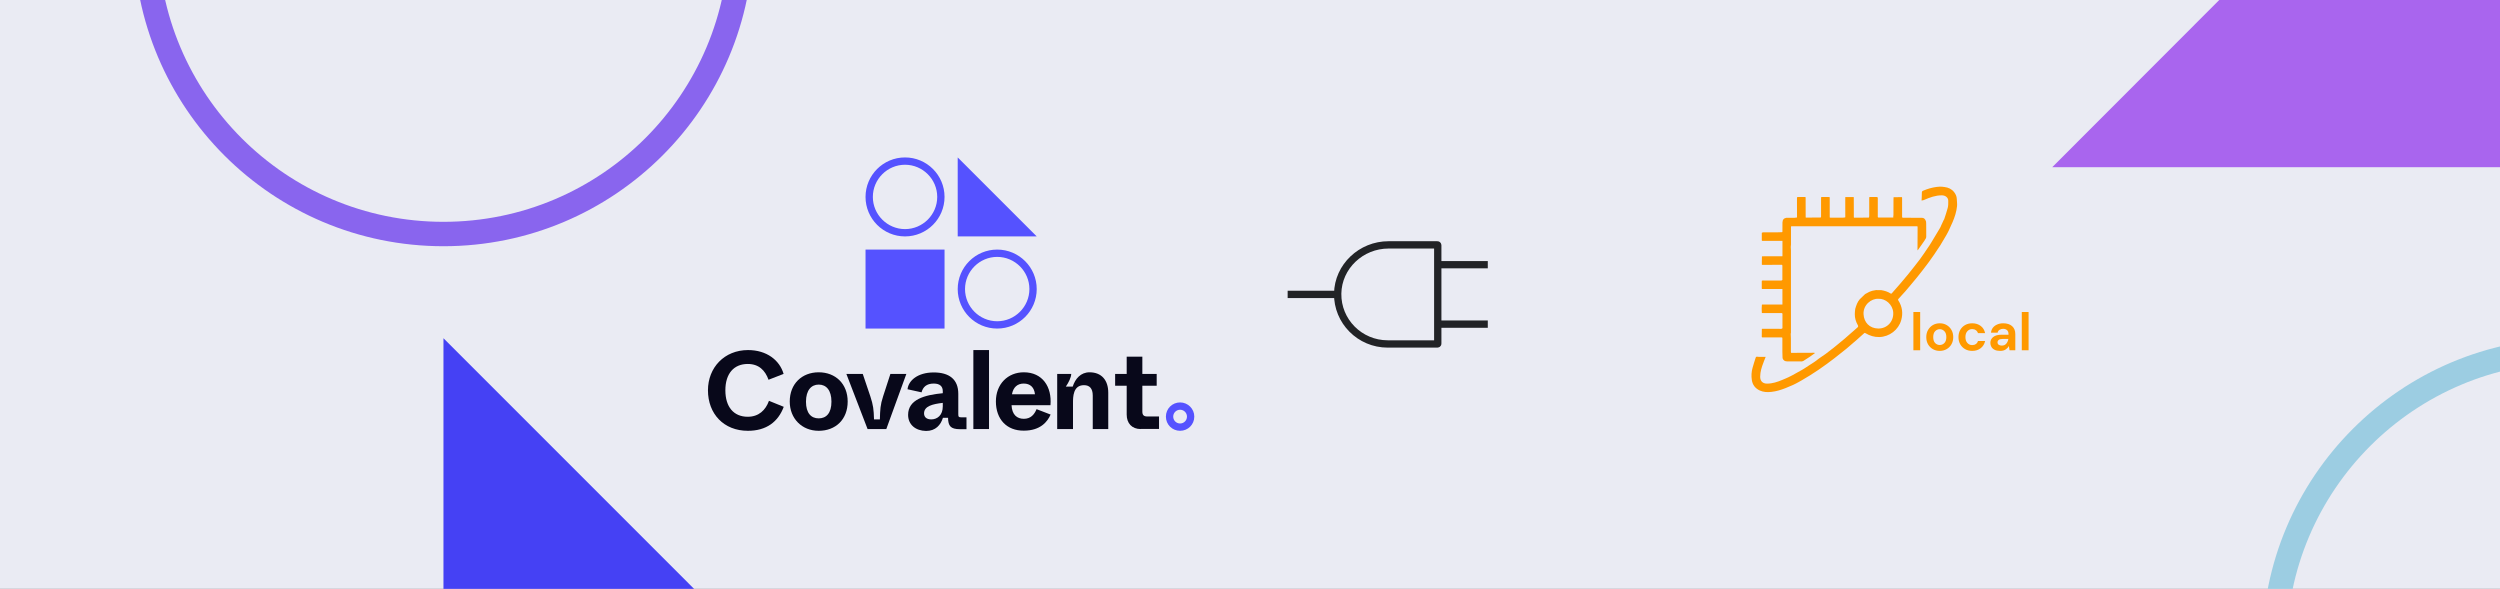
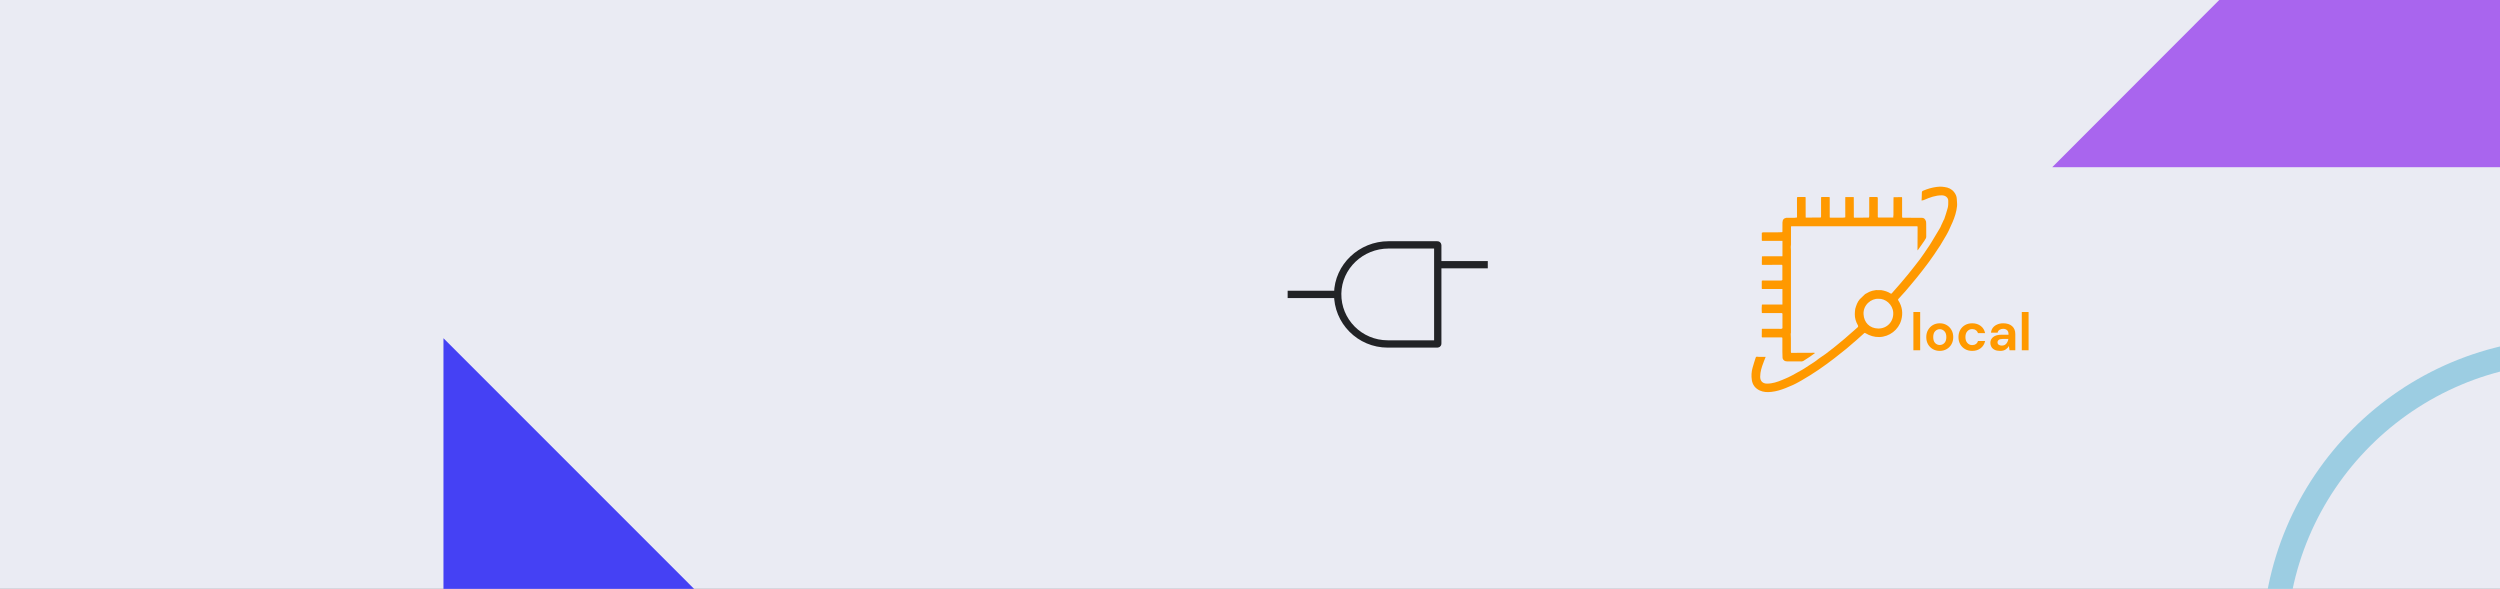
<svg xmlns="http://www.w3.org/2000/svg" width="4097" height="965" viewBox="0 0 4097 965" fill="none">
  <rect x="0" y="0" width="4097" height="965" fill="#333333" stroke="none" />
  <g clip-path="url(#clip0_1178_4017)">
    <rect width="4097" height="965" fill="#EAEBF3" />
    <path d="M726.743 554.279L1742.23 1569.93H726.743V554.279Z" fill="#4541F4" />
-     <path d="M1214.49 -104.304C1214.49 165.116 996.112 383.519 726.743 383.519C457.373 383.519 239 165.116 239 -104.304C239 -373.724 457.373 -592.127 726.743 -592.127C996.112 -592.127 1214.49 -373.724 1214.49 -104.304Z" stroke="#8965EE" stroke-width="40" />
    <path d="M3727.2 1061.82C3727.2 792.403 3945.57 574 4214.94 574C4484.31 574 4702.69 792.403 4702.69 1061.82C4702.69 1331.24 4484.31 1549.65 4214.94 1549.65C3945.57 1549.65 3727.2 1331.24 3727.2 1061.82Z" stroke="#9CCDE2" stroke-width="40" />
    <g clip-path="url(#clip1_1178_4017)">
      <path d="M1483.17 269.985C1512.18 269.985 1535.92 293.715 1535.92 322.719C1535.92 351.723 1512.18 375.453 1483.17 375.453C1454.16 375.453 1430.42 351.723 1430.42 322.719C1430.42 293.715 1454.16 269.985 1483.17 269.985ZM1483.17 258C1447.45 258 1418.43 287.004 1418.43 322.719C1418.43 358.434 1447.45 387.438 1483.17 387.438C1518.9 387.438 1547.91 358.434 1547.91 322.719C1547.91 287.004 1518.9 258 1483.17 258Z" fill="#5552FF" />
      <path d="M1634.23 420.996C1663.24 420.996 1686.98 444.727 1686.98 473.73C1686.98 502.734 1663.24 526.465 1634.23 526.465C1605.22 526.465 1581.48 502.734 1581.48 473.73C1581.48 444.727 1605.22 420.996 1634.23 420.996ZM1634.23 409.011C1598.5 409.011 1569.49 438.015 1569.49 473.73C1569.49 509.446 1598.5 538.45 1634.23 538.45C1669.95 538.45 1698.97 509.446 1698.97 473.73C1698.97 438.015 1669.95 409.011 1634.23 409.011Z" fill="#5552FF" />
      <path d="M1569.49 258L1698.97 387.438H1569.49V258Z" fill="#5552FF" />
      <path d="M1547.91 409.011H1418.43V538.45H1547.91V409.011Z" fill="#5552FF" />
      <path d="M1933.94 671.483C1940.18 671.483 1945.21 676.516 1945.21 682.748C1945.21 688.981 1940.18 694.014 1933.94 694.014C1927.71 694.014 1922.67 688.981 1922.67 682.748C1922.67 676.516 1927.71 671.483 1933.94 671.483ZM1933.94 659.498C1920.99 659.498 1910.68 669.805 1910.68 682.748C1910.68 695.692 1920.99 705.999 1933.94 705.999C1946.89 705.999 1957.2 695.692 1957.2 682.748C1957.2 669.805 1946.65 659.498 1933.94 659.498Z" fill="#5552FF" />
      <path d="M1160.2 639.603C1160.2 602.449 1187.05 573.685 1225.9 573.685C1256.35 573.685 1277.69 590.225 1284.16 612.756L1259.46 622.344C1253.95 607.004 1243.64 596.457 1225.42 596.457C1202.64 596.457 1188.73 612.277 1188.73 639.603C1188.73 666.929 1202.4 682.989 1225.42 682.989C1243.4 682.989 1254.67 672.202 1260.18 656.861L1284.4 666.689C1275.29 691.138 1256.11 706 1225.66 706C1186.09 706 1160.2 678.195 1160.2 639.603Z" fill="#08081A" />
-       <path d="M1294.23 658.06C1294.23 629.056 1314.13 610.12 1341.71 610.12C1369.28 610.12 1389.18 629.056 1389.18 658.06C1389.18 687.543 1369.28 706 1341.71 706C1314.13 706 1294.23 685.865 1294.23 658.06ZM1362.57 658.3C1362.57 639.603 1354.17 630.255 1341.71 630.255C1329.48 630.255 1320.85 639.603 1320.85 658.3C1320.85 676.996 1329.24 685.625 1341.71 685.625C1354.17 685.625 1362.57 676.996 1362.57 658.3Z" fill="#08081A" />
      <path d="M1421.79 703.124L1387.02 612.756H1413.88L1426.35 649.67C1431.14 664.292 1431.86 671.243 1432.34 687.303H1441.93C1442.41 671.243 1442.65 663.333 1447.21 649.67L1459.19 612.756H1485.33L1452.48 703.124H1421.79Z" fill="#08081A" />
      <path d="M1488.21 679.872C1488.21 654.704 1515.06 647.273 1545.03 644.397V641.041C1545.03 633.371 1540.48 628.577 1530.17 628.577C1518.42 628.577 1512.42 634.329 1510.27 642.959L1487.25 637.925C1488.69 623.783 1503.79 610.359 1530.17 610.359C1555.58 610.359 1570.45 621.625 1570.45 645.356V678.434C1570.45 682.989 1570.93 683.947 1575.96 683.947H1583.88V703.363H1573.33C1557.5 703.363 1553.9 697.85 1553.66 684.666H1545.27C1541.68 696.412 1533.28 706.24 1517.7 706.24C1500.43 706 1488.21 695.932 1488.21 679.872ZM1545.03 665.97V660.217C1528.49 662.135 1514.34 665.49 1514.34 677.475C1514.34 683.468 1518.42 687.303 1526.09 687.303C1535.92 687.303 1545.03 680.592 1545.03 665.97Z" fill="#08081A" />
      <path d="M1595.14 703.123V573.685H1620.8V703.123H1595.14Z" fill="#08081A" />
      <path d="M1632.07 657.82C1632.07 629.536 1651.49 610.12 1677.87 610.12C1708.32 610.12 1724.14 633.85 1721.5 664.052H1657.72C1658.44 679.873 1666.84 686.345 1677.87 686.345C1689.37 686.345 1695.13 679.154 1698.73 670.524L1721.74 679.393C1716.71 690.899 1705.2 705.76 1677.87 705.76C1650.05 706 1632.07 687.303 1632.07 657.82ZM1696.09 646.075C1694.89 634.809 1688.42 628.577 1677.63 628.577C1667.32 628.577 1660.36 634.809 1658.44 646.075H1696.09Z" fill="#08081A" />
      <path d="M1732.53 703.124V612.757H1755.55C1755.31 618.749 1751.48 626.42 1746.68 633.611H1757.95C1762.03 620.667 1771.14 610.12 1785.52 610.12C1805.42 610.12 1816.21 623.303 1816.21 643.438V703.124H1790.8V648.232C1790.8 636.247 1785.28 631.214 1776.41 631.214C1758.43 631.214 1758.43 650.629 1758.43 660.217V703.124H1732.53Z" fill="#08081A" />
      <path d="M1869.44 703.123C1854.82 703.123 1846.42 693.535 1846.42 679.393V632.172H1827.48V612.756H1846.42V584.472H1872.08V612.756H1895.58V632.172H1872.08V674.599C1872.08 680.112 1874.48 682.509 1879.99 682.509H1899.41V702.884H1869.44V703.123Z" fill="#08081A" />
    </g>
    <g clip-path="url(#clip2_1178_4017)">
      <path d="M2274.2 563.685C2228.46 563.685 2191.47 526.52 2192.2 481.056C2192.93 436.675 2230.65 401.314 2275.48 401.314H2355.65C2355.84 401.314 2356.2 401.495 2356.2 401.855V433.788V563.144C2356.2 563.325 2356.02 563.685 2355.65 563.685H2274.2Z" stroke="#222326" stroke-width="12" stroke-miterlimit="10" />
      <path d="M2438.2 433.788H2356.2" stroke="#222326" stroke-width="12" stroke-miterlimit="10" />
-       <path d="M2438.2 531.211H2356.2" stroke="#222326" stroke-width="12" stroke-miterlimit="10" />
      <path d="M2192.2 482.5H2110.2" stroke="#222326" stroke-width="12" stroke-miterlimit="10" />
    </g>
    <g clip-path="url(#clip3_1178_4017)">
      <path d="M3102.98 353.478C3102.98 352.991 3102.98 352.574 3102.98 352.087C3102.98 343.746 3102.98 335.404 3103.05 327.132C3103.05 325.881 3103.12 324.63 3103.19 323.378C3103.33 323.378 3103.4 323.378 3103.4 323.17H3106.46C3106.46 323.17 3106.73 323.17 3106.8 323.17C3110 323.17 3113.27 323.1 3116.47 323.031C3116.68 323.1 3116.88 323.239 3117.09 323.309C3117.09 324.004 3117.16 324.699 3117.16 325.394C3117.16 331.303 3117.16 337.142 3117.16 343.051C3117.16 343.607 3117.16 344.232 3117.16 344.788C3117.16 345.136 3117.16 345.484 3117.16 345.831C3117.16 348.056 3117.16 350.21 3117.16 352.435C3117.16 353.547 3117.02 354.729 3117.16 355.841C3117.16 356.189 3117.79 356.467 3118.14 356.814C3118.27 356.814 3118.41 356.814 3118.55 356.814C3119.46 356.814 3120.36 356.814 3121.26 356.814C3124.05 356.814 3126.83 356.814 3129.61 356.814C3130.44 356.814 3131.35 356.884 3132.18 356.884C3137.81 356.884 3143.51 356.884 3149.14 356.884C3152.76 356.884 3154.85 358.622 3156.03 362.097C3156.17 362.584 3156.38 363.07 3156.51 363.557C3156.51 363.974 3156.51 364.461 3156.51 364.878C3156.51 365.503 3156.58 366.129 3156.65 366.755C3156.65 371.829 3156.65 376.834 3156.72 381.908C3156.72 383.438 3156.72 384.897 3156.72 386.427C3156.93 388.79 3156.31 390.876 3154.78 392.683C3154.36 393.17 3154.15 393.795 3153.87 394.282C3152.27 396.645 3150.67 398.939 3149.01 401.303C3146.92 404.222 3144.9 407.142 3142.82 410.061C3142.68 410.061 3142.54 410.061 3142.4 409.992C3142.4 409.783 3142.4 409.575 3142.4 409.297C3142.4 409.158 3142.4 409.019 3142.4 408.949C3142.4 408.601 3142.4 408.254 3142.4 407.976C3142.4 407.837 3142.4 407.698 3142.4 407.559C3142.4 397.827 3142.47 388.026 3142.54 378.294C3142.54 376.069 3142.54 373.775 3142.54 371.551C3142.47 371.412 3142.4 371.273 3142.26 371.064H3142.33C3142.33 371.064 3142.05 370.995 3141.84 370.856C3141.29 370.856 3140.66 370.786 3140.11 370.786C3115.49 370.786 3090.81 370.786 3066.2 370.786C3059.94 370.786 3053.75 370.786 3047.5 370.786C3046.87 370.786 3046.24 370.786 3045.62 370.786C3031.3 370.786 3017.04 370.786 3002.72 370.786C2997.44 370.786 2992.15 370.786 2986.8 370.786C2986.1 370.786 2985.41 370.786 2984.71 370.786C2970.74 370.786 2956.83 370.786 2942.86 370.786C2940.49 370.786 2938.13 370.786 2935.76 370.856C2935.63 370.925 2935.42 370.995 2935.28 371.064C2935.28 371.064 2935.14 371.551 2935.07 371.829C2935.07 372.316 2935.07 372.733 2935.07 373.219C2935.07 374.61 2935.07 376 2935.07 377.39C2935.07 379.475 2935.07 381.561 2935.07 383.646C2935.07 384.133 2935.07 384.55 2935.07 385.037C2935.07 385.593 2935.07 386.218 2935.07 386.774C2935.07 388.721 2935.07 390.737 2935.07 392.683C2935.07 394.282 2935.07 395.95 2935.07 397.549C2935.07 397.757 2935.07 398.035 2935.07 398.244C2935.07 398.731 2935.07 399.148 2935.07 399.634V400.677C2934.93 402.067 2934.72 403.388 2934.72 404.778C2934.72 406.516 2935 408.323 2935 410.061C2935 430.568 2935 451.074 2935 471.58C2935 481.59 2935 491.531 2935 501.541C2935 509.257 2935 516.973 2935 524.689C2935 531.57 2935 538.383 2935 545.264C2934.86 546.029 2934.58 546.794 2934.65 547.628C2934.65 550.061 2934.93 552.563 2934.93 554.996C2934.93 562.226 2934.93 569.455 2934.93 576.684C2934.93 577.24 2935.14 577.727 2935.28 578.283C2935.42 578.283 2935.56 578.283 2935.7 578.283C2942.65 578.283 2949.53 578.214 2956.48 578.144C2960.1 578.144 2963.65 578.144 2967.26 578.214C2968.1 578.214 2968.86 578.144 2969.69 578.075C2970.53 578.075 2971.29 578.075 2972.13 578.075C2972.68 578.492 2974.21 577.31 2973.87 579.187C2973.38 579.465 2972.82 579.743 2972.41 580.021C2969.97 581.759 2967.61 583.566 2965.11 585.235C2963.37 586.416 2961.56 587.459 2959.75 588.641C2958.92 589.197 2957.94 589.683 2957.18 590.309C2955.09 592.047 2952.66 592.672 2950.02 592.255C2949.88 592.255 2949.74 592.255 2949.6 592.255C2942.79 592.255 2935.97 592.255 2929.23 592.255C2929.09 592.255 2928.88 592.255 2928.74 592.255C2924.99 592.255 2922.42 590.587 2921.23 586.903C2921.16 586.694 2921.23 586.416 2921.23 586.138C2921.23 585.999 2921.23 585.93 2921.23 585.791C2921.16 582.802 2920.96 579.812 2920.96 576.823C2920.96 569.733 2920.96 562.643 2920.96 555.483C2920.96 552.911 2920.96 552.911 2918.38 552.911C2908.65 552.911 2898.85 552.911 2889.11 552.911C2888.28 552.911 2887.3 553.189 2887.17 551.868C2887.17 551.799 2887.17 551.66 2887.17 551.59C2887.17 547.558 2887.23 543.527 2887.3 539.425C2887.37 539.217 2887.51 539.008 2887.58 538.869C2888.07 538.869 2888.56 538.869 2889.04 538.869C2897.94 538.869 2906.77 538.869 2915.67 538.869C2916.85 538.869 2918.1 539.078 2919.29 538.869C2919.91 538.869 2920.47 538.244 2921.09 537.896C2921.09 537.896 2921.16 537.827 2921.16 537.757C2921.16 537.688 2921.16 537.618 2921.09 537.479C2921.09 529.972 2921.09 522.464 2921.09 514.957C2921.09 514.957 2921.16 514.887 2921.16 514.818C2921.16 514.748 2921.16 514.679 2921.09 514.54C2920.96 514.053 2920.82 513.636 2920.61 513.149C2920.12 513.149 2919.63 513.149 2919.22 513.08C2909.62 513.08 2900.1 513.08 2890.5 513.08C2890.36 513.08 2890.22 513.08 2890.09 513.08C2889.53 513.08 2888.97 513.08 2888.42 513.08C2888.07 513.01 2887.65 512.941 2887.3 512.871C2887.3 512.732 2887.3 512.593 2887.3 512.454C2887.23 510.299 2887.03 508.144 2887.03 505.989C2887.03 503.765 2887.23 501.541 2887.37 499.386C2887.58 499.247 2887.79 499.177 2888 499.038C2892.38 499.038 2896.76 499.038 2901.21 499.038C2907.68 499.038 2914.21 499.038 2920.68 499.038C2920.82 499.038 2920.89 499.038 2921.03 499.038C2921.03 498.76 2921.03 498.552 2921.03 498.274V473.666C2920.12 473.666 2919.43 473.666 2918.73 473.666C2908.86 473.666 2898.98 473.666 2889.11 473.666C2888.28 473.666 2887.3 473.944 2887.17 472.623C2887.17 472.554 2887.17 472.415 2887.17 472.345C2887.17 468.73 2887.17 465.185 2887.17 461.571C2887.17 461.501 2887.17 461.362 2887.17 461.292C2887.17 460.945 2887.23 460.597 2887.3 460.25C2887.37 460.111 2887.44 459.972 2887.51 459.833C2888.49 459.833 2889.39 459.694 2890.36 459.624C2890.5 459.624 2890.71 459.694 2890.85 459.694C2900.31 459.694 2909.76 459.833 2919.15 459.763C2919.77 459.763 2920.33 459.138 2920.96 458.79C2920.96 458.79 2921.03 458.721 2921.03 458.651C2921.03 458.581 2921.03 458.512 2920.96 458.373C2920.96 450.866 2920.96 443.358 2920.96 435.851C2920.96 435.851 2921.03 435.781 2921.03 435.712C2921.03 435.642 2921.03 435.573 2920.96 435.434C2920.96 434.46 2920.61 433.835 2919.5 433.974C2919.36 433.974 2919.22 433.974 2919.08 433.974C2915.67 433.974 2912.26 433.974 2908.86 433.974C2902.6 433.974 2896.27 434.043 2890.02 434.113C2889.46 434.113 2888.9 434.113 2888.35 434.043C2888 433.974 2887.65 433.904 2887.3 433.835C2887.3 433.696 2887.3 433.626 2887.3 433.487C2887.3 432.445 2887.3 431.402 2887.3 430.359C2887.3 430.012 2887.3 429.664 2887.3 429.316C2887.3 426.327 2887.37 423.338 2887.44 420.349C2887.51 420.28 2887.65 420.141 2887.72 420.071C2888.9 420.071 2890.02 420.071 2891.2 420.002C2901.07 420.002 2911.01 420.002 2920.89 420.002C2920.89 419.793 2921.03 419.585 2921.09 419.376C2921.09 411.243 2921.09 403.11 2921.09 394.768C2920.12 394.768 2919.5 394.768 2918.8 394.768C2908.93 394.768 2899.05 394.768 2889.18 394.768C2888.35 394.768 2887.37 394.977 2887.23 393.656C2887.23 393.587 2887.23 393.517 2887.23 393.378C2887.23 389.763 2887.23 386.149 2887.23 382.534C2887.23 382.186 2887.23 381.908 2887.23 381.561C2887.93 381.283 2888.69 380.727 2889.39 380.727C2897.18 380.727 2904.96 380.727 2912.75 380.727C2915.12 380.727 2917.48 380.588 2919.84 380.518C2919.98 380.518 2920.12 380.518 2920.26 380.518C2920.4 380.518 2920.47 380.518 2920.54 380.449C2920.61 380.379 2920.75 380.24 2920.82 380.171C2920.82 380.032 2920.89 379.962 2920.96 379.823C2920.96 379.823 2921.03 379.754 2921.03 379.684C2921.03 379.614 2921.03 379.545 2921.03 379.406C2921.03 374.54 2920.96 369.605 2921.09 364.739C2921.23 360.012 2923.25 357.718 2927.49 356.884C2927.63 356.884 2927.77 356.884 2927.91 356.884C2932.22 356.884 2936.53 356.953 2940.84 356.884C2942.16 356.884 2943.41 356.606 2944.73 356.467C2944.8 356.397 2944.87 356.258 2944.94 356.189C2944.94 345.623 2944.94 335.057 2944.87 324.491C2944.87 323.309 2945.22 322.892 2946.47 322.892C2950.37 322.961 2954.19 322.892 2958.08 322.892C2958.43 322.961 2958.71 323.1 2959.06 323.17C2959.06 333.736 2959.06 344.371 2959.13 354.937C2959.13 355.632 2958.71 356.745 2960.1 356.606C2960.24 356.606 2960.38 356.606 2960.52 356.606C2967.89 356.606 2975.26 356.536 2982.56 356.467C2982.97 356.467 2983.32 356.467 2983.74 356.467C2983.95 355.98 2984.36 355.563 2984.36 355.076C2984.36 349.376 2984.36 343.746 2984.36 338.046C2984.36 333.458 2984.36 328.8 2984.36 324.212C2984.5 323.795 2984.64 323.378 2984.78 322.892C2984.92 322.892 2984.99 322.892 2985.13 322.892H2985.27H2985.41C2989.16 322.892 2992.92 322.892 2996.74 322.892C2997.3 322.892 2997.85 323.031 2998.34 323.1C2998.34 323.239 2998.48 323.378 2998.55 323.517C2998.55 333.805 2998.55 344.024 2998.55 354.312C2998.55 354.937 2998.55 355.563 2998.55 356.189C2998.62 356.258 2998.69 356.328 2998.76 356.467H2998.9C2999.03 356.467 2999.24 356.606 2999.38 356.675C3006.2 356.675 3013.01 356.745 3019.89 356.745C3021.21 356.745 3022.47 356.467 3023.79 356.328C3023.86 356.119 3024 355.91 3024.06 355.702C3024.06 346.874 3024 338.046 3024 329.217C3024 327.202 3024 325.186 3024.06 323.17C3024.2 323.17 3024.27 323.1 3024.27 322.961C3025.32 322.961 3026.36 322.961 3027.33 322.961C3027.47 322.961 3027.61 322.961 3027.68 322.961C3030.88 322.961 3034.15 322.961 3037.34 322.961C3037.55 323.031 3037.76 323.17 3037.97 323.239C3037.97 330.538 3037.97 337.837 3038.04 345.205C3038.04 348.612 3038.04 352.018 3038.04 355.424C3038.04 356.119 3037.97 356.884 3039.01 356.745C3039.15 356.745 3039.29 356.745 3039.43 356.745C3046.8 356.745 3054.17 356.675 3061.47 356.606C3061.89 356.606 3062.24 356.606 3062.65 356.606C3062.86 355.841 3063.28 355.076 3063.28 354.312C3063.28 344.093 3063.28 333.875 3063.28 323.587C3063.49 323.378 3063.7 323.17 3063.9 322.892C3067.73 322.892 3071.55 323.031 3075.31 322.892C3076.98 322.892 3077.32 323.517 3077.32 324.977C3077.32 334.987 3077.32 344.927 3077.32 354.937C3077.32 355.215 3077.32 355.493 3077.32 355.771L3078.16 356.536C3084.97 356.536 3091.72 356.536 3098.53 356.536C3099.71 356.536 3100.82 356.536 3102.01 356.536C3102.14 356.536 3102.21 356.536 3102.35 356.536C3102.35 356.536 3102.49 356.467 3102.56 356.467C3102.63 356.258 3102.77 356.05 3102.84 355.841C3102.84 355.632 3102.7 355.354 3102.7 355.146C3102.7 354.59 3102.7 353.964 3102.7 353.408L3102.98 353.478Z" fill="#FF9900" />
      <path d="M2890.15 593.646C2890.15 593.646 2890.09 593.854 2890.02 593.993C2887.1 601.431 2884.66 609.078 2884.59 617.211C2884.52 624.51 2888.63 628.68 2895.86 628.68C2904.69 628.68 2912.96 625.9 2921.03 622.494C2922.9 621.729 2924.71 620.895 2926.59 620.13C2927.14 619.852 2927.77 619.644 2928.33 619.366C2929.02 619.018 2929.79 618.67 2930.48 618.392C2930.69 618.323 2930.9 618.184 2931.11 618.114C2931.8 617.767 2932.57 617.419 2933.26 617.002C2933.47 616.933 2933.68 616.794 2933.89 616.724C2934.58 616.376 2935.35 615.959 2936.04 615.612C2936.25 615.542 2936.46 615.403 2936.67 615.334C2942.23 612.206 2947.86 609.217 2953.42 606.019C2955.93 604.629 2958.22 603.03 2960.66 601.431C2964.34 598.998 2968.03 596.565 2971.78 594.202C2971.99 594.063 2972.2 593.993 2972.41 593.924C2972.48 593.854 2972.61 593.785 2972.68 593.646C2972.82 593.576 2972.96 593.437 2973.1 593.368C2973.94 592.812 2974.77 592.186 2975.6 591.63C2977.06 590.448 2978.52 589.336 2980.05 588.154C2981.03 587.459 2982.07 586.764 2983.04 586.069C2985.89 584.122 2988.68 582.176 2991.53 580.23C2992.01 579.882 2992.43 579.534 2992.92 579.187C2995.7 577.032 2998.41 574.947 3001.19 572.792C3001.47 572.583 3001.68 572.375 3001.96 572.166C3002.16 572.027 3002.44 571.819 3002.65 571.68C3003 571.471 3003.35 571.262 3003.62 570.984C3009.88 565.91 3016.21 560.835 3022.33 555.622C3029.63 549.435 3036.72 542.971 3043.95 536.714C3045.48 535.394 3045.41 534.351 3044.51 532.752C3041.38 527.191 3039.57 521.213 3039.64 514.818C3039.64 511.968 3040.06 509.118 3040.33 506.268C3042 500.567 3043.81 495.006 3047.77 490.419C3050.55 487.777 3053.27 485.066 3056.05 482.425C3056.33 482.216 3056.67 482.007 3056.95 481.729C3059.04 480.617 3061.12 479.505 3063.21 478.393C3063.63 478.184 3064.11 478.045 3064.53 477.837C3065.36 477.559 3066.2 477.281 3067.03 477.003C3067.45 476.863 3067.94 476.724 3068.35 476.516C3070.09 476.168 3071.83 475.89 3073.57 475.543C3073.92 475.543 3074.19 475.404 3074.54 475.404C3077.18 475.404 3079.83 475.404 3082.54 475.473H3082.95C3088.52 476.377 3093.73 477.976 3098.46 481.034C3099.43 481.66 3099.92 481.034 3100.48 480.478C3105.27 474.987 3110.14 469.495 3114.94 463.934C3118.55 459.763 3122.03 455.453 3125.58 451.213C3125.71 451.074 3125.92 450.935 3126.06 450.727C3132.81 442.176 3139.69 433.765 3146.22 425.076C3150.81 419.029 3154.85 412.633 3159.16 406.377C3160.13 404.987 3161.03 403.597 3162.01 402.206C3163.4 399.982 3164.79 397.688 3166.18 395.464C3170.35 388.582 3174.45 381.7 3178.56 374.818C3179.04 373.984 3179.46 373.219 3179.95 372.385C3180.08 372.177 3180.15 371.899 3180.29 371.69C3180.5 371.134 3180.78 370.508 3180.99 369.952C3181.82 368.145 3182.66 366.337 3183.49 364.53C3183.98 363.418 3184.53 362.375 3185.02 361.263C3185.02 361.124 3185.16 360.915 3185.23 360.776C3185.51 360.29 3185.92 359.803 3186.13 359.317C3188.15 353.06 3190.37 346.874 3191.97 340.548C3192.88 336.864 3192.88 332.832 3192.81 329.009C3192.67 323.795 3188.36 320.181 3182.31 320.111C3171.95 320.042 3162.56 323.587 3153.25 327.619L3152.2 328.036C3151.16 328.244 3150.12 328.453 3149.08 328.661C3149.14 326.715 3149.21 324.769 3149.35 322.822C3149.35 320.181 3149.35 317.539 3149.56 314.828C3149.56 314.133 3150.26 313.09 3150.95 312.812C3152.83 311.909 3154.92 311.214 3156.93 310.449C3164.09 307.877 3171.39 306.278 3178.97 305.861C3181.54 305.722 3184.12 306.209 3186.69 306.487C3192.95 307.251 3198.37 309.754 3202.33 314.759C3204.91 318.026 3206.64 321.641 3206.78 325.95C3206.85 329.913 3207.62 333.875 3207.2 337.768C3206.3 346.943 3203.45 355.702 3199.83 364.113C3197.81 368.84 3195.59 373.428 3193.5 378.085C3193.36 378.294 3193.29 378.502 3193.16 378.78C3192.88 379.336 3192.53 379.962 3192.25 380.518C3192.11 380.866 3191.9 381.213 3191.77 381.491C3191.07 382.743 3190.37 384.063 3189.68 385.315C3186.13 391.293 3182.59 397.34 3178.97 403.319C3178.83 403.458 3178.69 403.527 3178.62 403.666C3167.36 421.461 3154.78 438.214 3141.57 454.55C3135.31 462.335 3128.77 469.843 3122.38 477.489C3118.69 481.521 3115.08 485.692 3111.32 489.654C3110.42 490.627 3110.28 491.253 3111.04 492.434C3117.44 502.444 3118.9 513.358 3115.7 524.689C3111.25 540.607 3096.3 551.938 3079.83 552.355C3071.69 552.563 3064.11 550.2 3057.16 546.029C3056.33 545.543 3055.77 545.334 3054.94 546.099C3051.18 549.574 3047.36 553.05 3043.46 556.387C3037.69 561.461 3031.85 566.397 3026.01 571.401C3019.48 576.545 3013.01 581.828 3006.47 586.903C2989.3 600.18 2971.43 612.553 2952.59 623.328C2950.92 624.301 2949.25 625.205 2947.65 626.108C2944.73 627.638 2941.81 629.375 2938.75 630.696C2934.51 632.643 2930.27 634.38 2925.96 636.118C2918.52 639.038 2910.87 641.401 2902.81 642.235C2896.34 642.931 2889.88 642.722 2883.9 639.941C2876.6 636.535 2872.08 630.835 2870.9 622.772C2869.85 616.029 2870.27 609.356 2872.08 602.821C2873.61 597.26 2875.41 591.838 2877.15 586.277C2877.64 584.748 2878.61 584.331 2880.14 584.609C2881.19 584.748 2882.3 584.818 2883.34 584.887H2893.56C2892.52 587.529 2891.48 590.24 2890.36 592.951C2890.36 593.09 2890.36 593.159 2890.29 593.298L2890.15 593.646ZM3078.44 489.654C3066.62 488.959 3053.2 499.664 3053.96 514.818C3054.66 528.373 3063.77 538.105 3077.95 538.383C3092.41 538.661 3103.47 527.052 3102.63 512.315C3101.87 498.83 3089.7 489.028 3078.44 489.654Z" fill="#FF9900" />
      <path d="M3135.66 574V511.36H3146.79V574H3135.66ZM3178.88 575.044C3174.7 575.044 3170.93 574.087 3167.57 572.173C3164.26 570.259 3161.62 567.62 3159.65 564.256C3157.73 560.834 3156.78 556.89 3156.78 552.424C3156.78 547.958 3157.76 544.043 3159.74 540.679C3161.71 537.257 3164.35 534.589 3167.65 532.675C3171.02 530.761 3174.79 529.804 3178.96 529.804C3183.08 529.804 3186.79 530.761 3190.1 532.675C3193.46 534.589 3196.1 537.257 3198.02 540.679C3199.99 544.043 3200.97 547.958 3200.97 552.424C3200.97 556.89 3199.99 560.834 3198.02 564.256C3196.1 567.62 3193.46 570.259 3190.1 572.173C3186.73 574.087 3182.99 575.044 3178.88 575.044ZM3178.88 565.387C3181.78 565.387 3184.3 564.314 3186.44 562.168C3188.59 559.964 3189.66 556.716 3189.66 552.424C3189.66 548.132 3188.59 544.913 3186.44 542.767C3184.3 540.563 3181.8 539.461 3178.96 539.461C3176 539.461 3173.45 540.563 3171.31 542.767C3169.22 544.913 3168.17 548.132 3168.17 552.424C3168.17 556.716 3169.22 559.964 3171.31 562.168C3173.45 564.314 3175.98 565.387 3178.88 565.387ZM3232.07 575.044C3227.66 575.044 3223.78 574.087 3220.41 572.173C3217.05 570.259 3214.38 567.591 3212.41 564.169C3210.5 560.747 3209.54 556.832 3209.54 552.424C3209.54 548.016 3210.5 544.101 3212.41 540.679C3214.38 537.257 3217.05 534.589 3220.41 532.675C3223.78 530.761 3227.66 529.804 3232.07 529.804C3237.58 529.804 3242.22 531.254 3245.99 534.154C3249.76 536.996 3252.17 540.94 3253.21 545.986H3241.47C3240.89 543.898 3239.73 542.274 3237.99 541.114C3236.31 539.896 3234.3 539.287 3231.98 539.287C3228.91 539.287 3226.3 540.447 3224.15 542.767C3222.01 545.087 3220.94 548.306 3220.94 552.424C3220.94 556.542 3222.01 559.761 3224.15 562.081C3226.3 564.401 3228.91 565.561 3231.98 565.561C3234.3 565.561 3236.31 564.981 3237.99 563.821C3239.73 562.661 3240.89 561.008 3241.47 558.862H3253.21C3252.17 563.734 3249.76 567.649 3245.99 570.607C3242.22 573.565 3237.58 575.044 3232.07 575.044ZM3277.97 575.044C3274.26 575.044 3271.22 574.464 3268.84 573.304C3266.46 572.086 3264.69 570.491 3263.53 568.519C3262.37 566.547 3261.79 564.372 3261.79 561.994C3261.79 557.992 3263.36 554.744 3266.49 552.25C3269.62 549.756 3274.32 548.509 3280.58 548.509H3291.55V547.465C3291.55 544.507 3290.7 542.332 3289.02 540.94C3287.34 539.548 3285.25 538.852 3282.76 538.852C3280.5 538.852 3278.52 539.403 3276.84 540.505C3275.16 541.549 3274.12 543.115 3273.71 545.203H3262.84C3263.13 542.071 3264.17 539.345 3265.97 537.025C3267.82 534.705 3270.2 532.936 3273.1 531.718C3276 530.442 3279.25 529.804 3282.85 529.804C3288.99 529.804 3293.84 531.341 3297.37 534.415C3300.91 537.489 3302.68 541.839 3302.68 547.465V574H3293.2L3292.15 567.04C3290.88 569.36 3289.08 571.274 3286.76 572.782C3284.5 574.29 3281.57 575.044 3277.97 575.044ZM3280.5 566.344C3283.69 566.344 3286.15 565.3 3287.89 563.212C3289.69 561.124 3290.82 558.543 3291.28 555.469H3281.8C3278.84 555.469 3276.73 556.02 3275.45 557.122C3274.17 558.166 3273.54 559.471 3273.54 561.037C3273.54 562.719 3274.17 564.024 3275.45 564.952C3276.73 565.88 3278.41 566.344 3280.5 566.344ZM3313.31 574V511.36H3324.44V574H3313.31Z" fill="#FF9900" />
    </g>
    <path d="M3363.2 274L4248.2 -612L4248.2 274L3363.2 274Z" fill="#A965EE" />
  </g>
  <defs>
    <clipPath id="clip0_1178_4017">
      <rect width="4097" height="965" fill="white" />
    </clipPath>
    <clipPath id="clip1_1178_4017">
-       <rect width="797" height="448" fill="white" transform="translate(1160.2 258)" />
-     </clipPath>
+       </clipPath>
    <clipPath id="clip2_1178_4017">
      <rect width="328" height="175" fill="white" transform="translate(2110.2 395)" />
    </clipPath>
    <clipPath id="clip3_1178_4017">
      <rect width="485" height="337" fill="white" transform="translate(2870 306)" />
    </clipPath>
  </defs>
</svg>